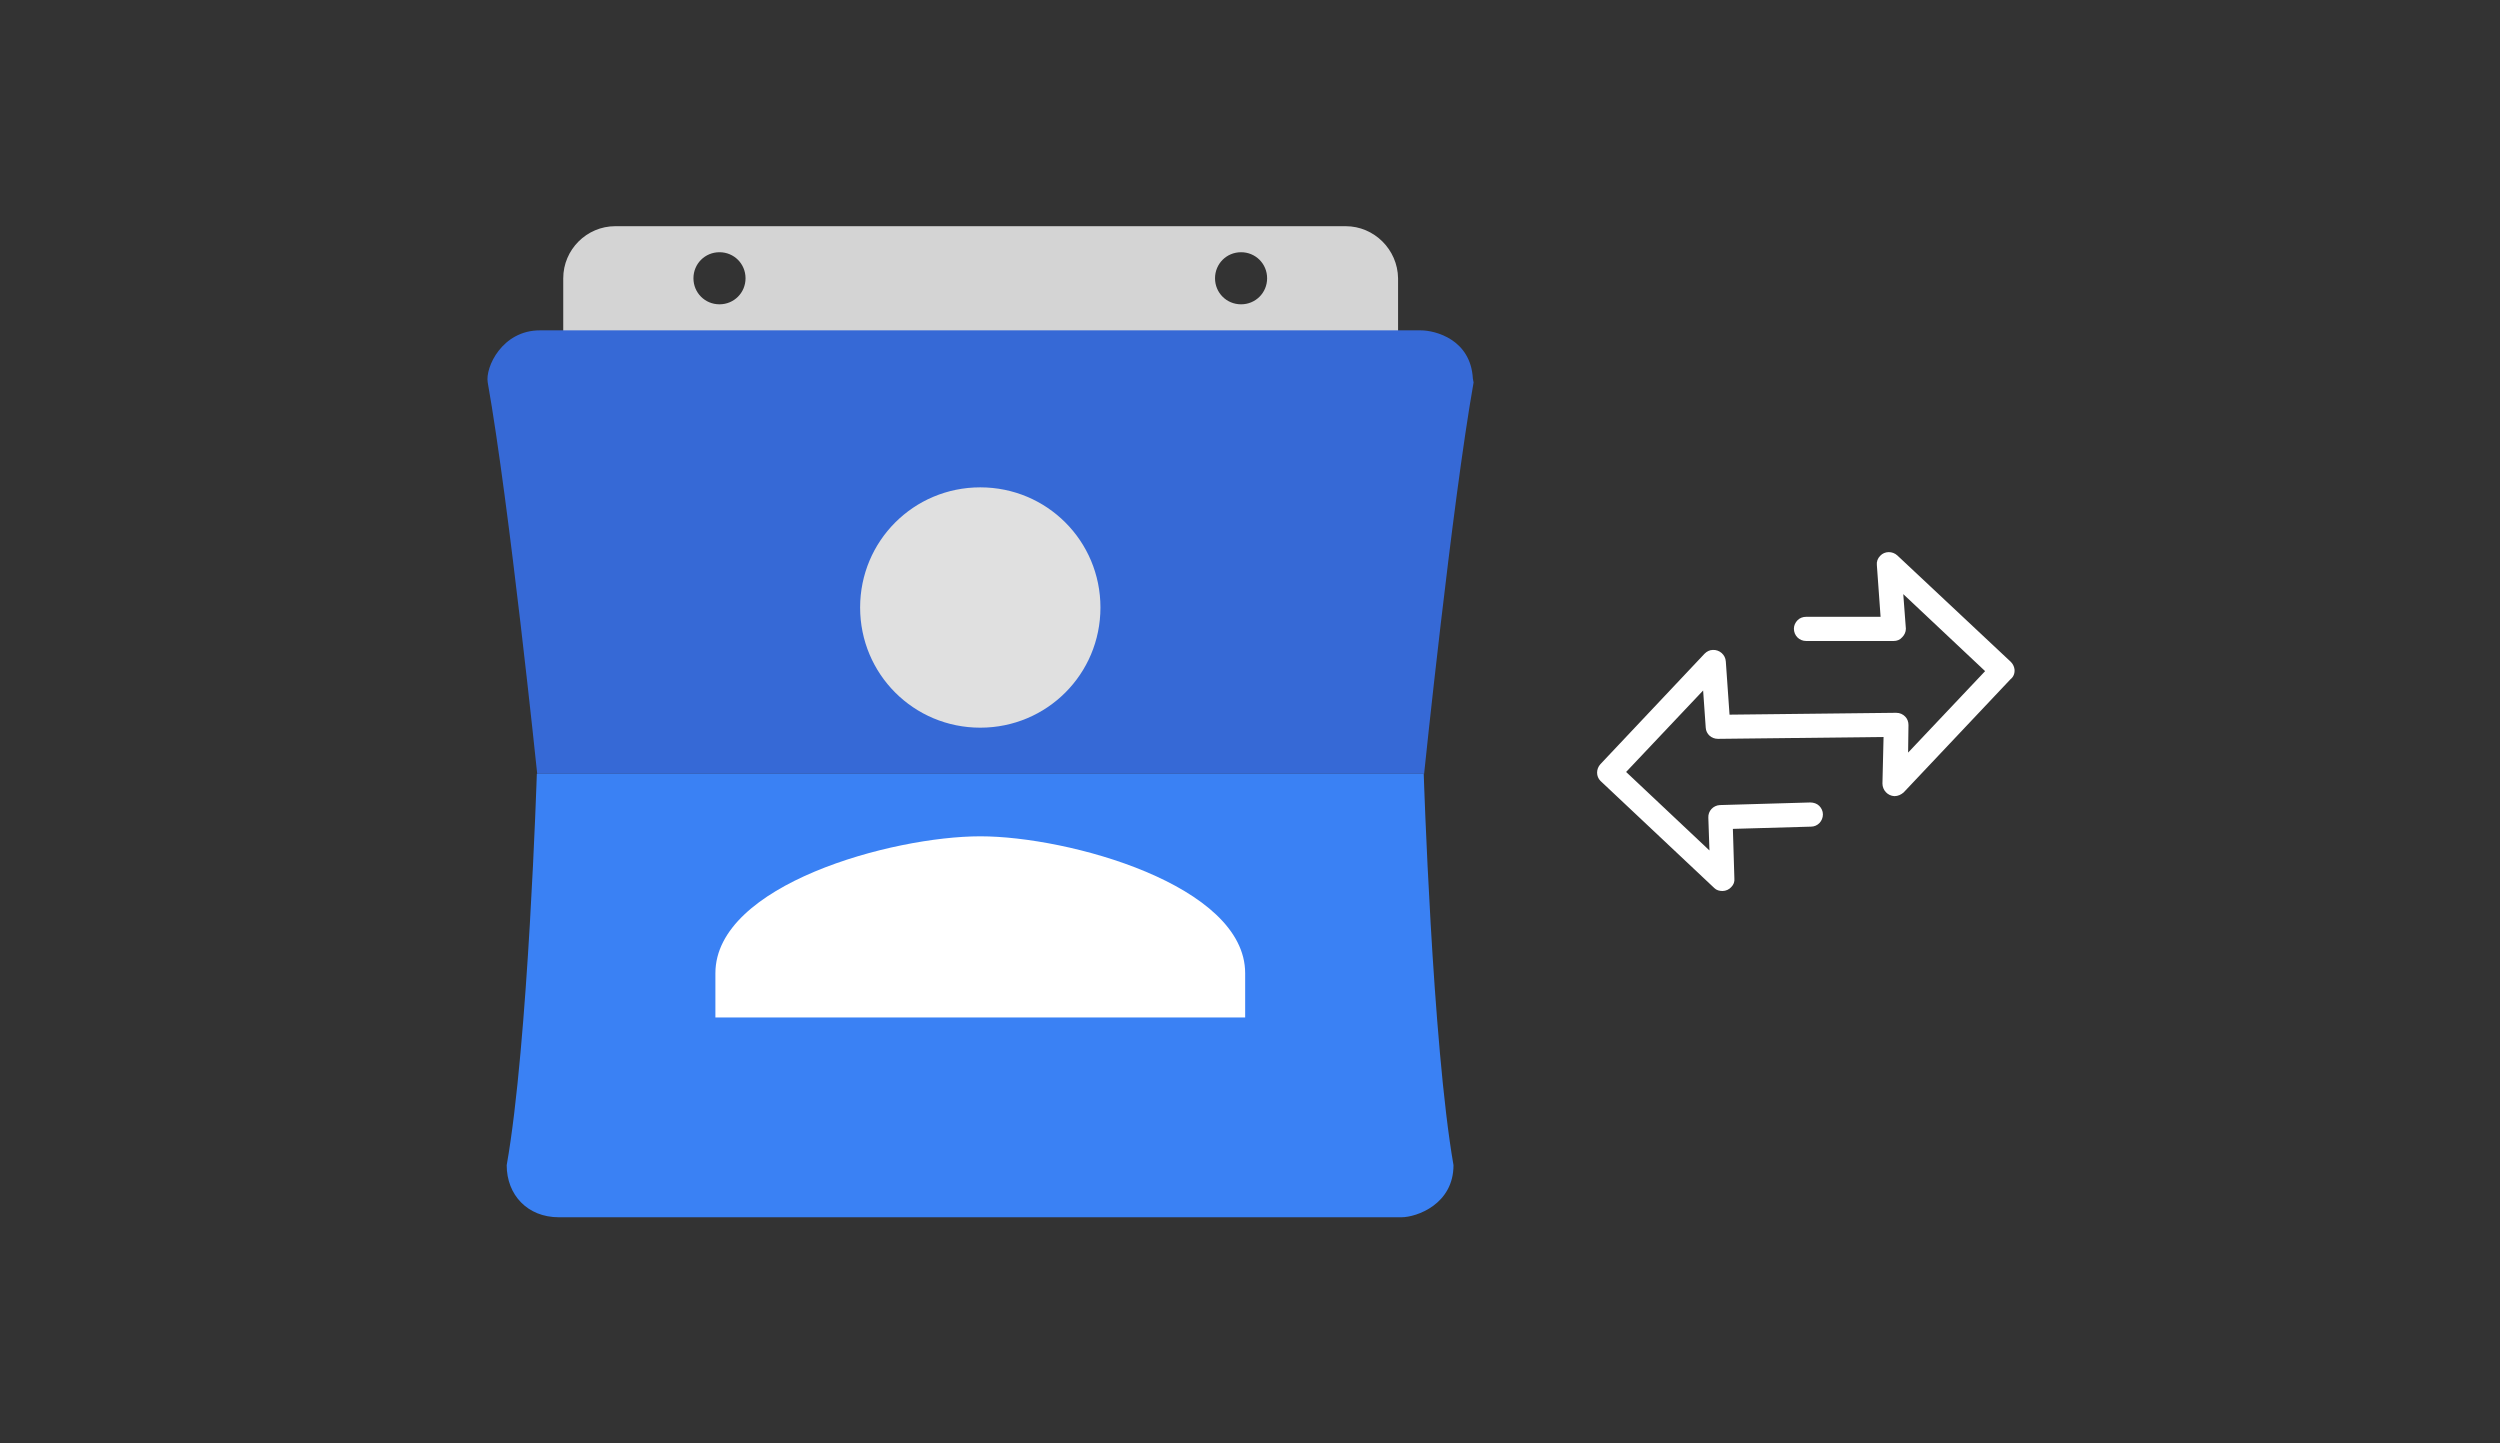
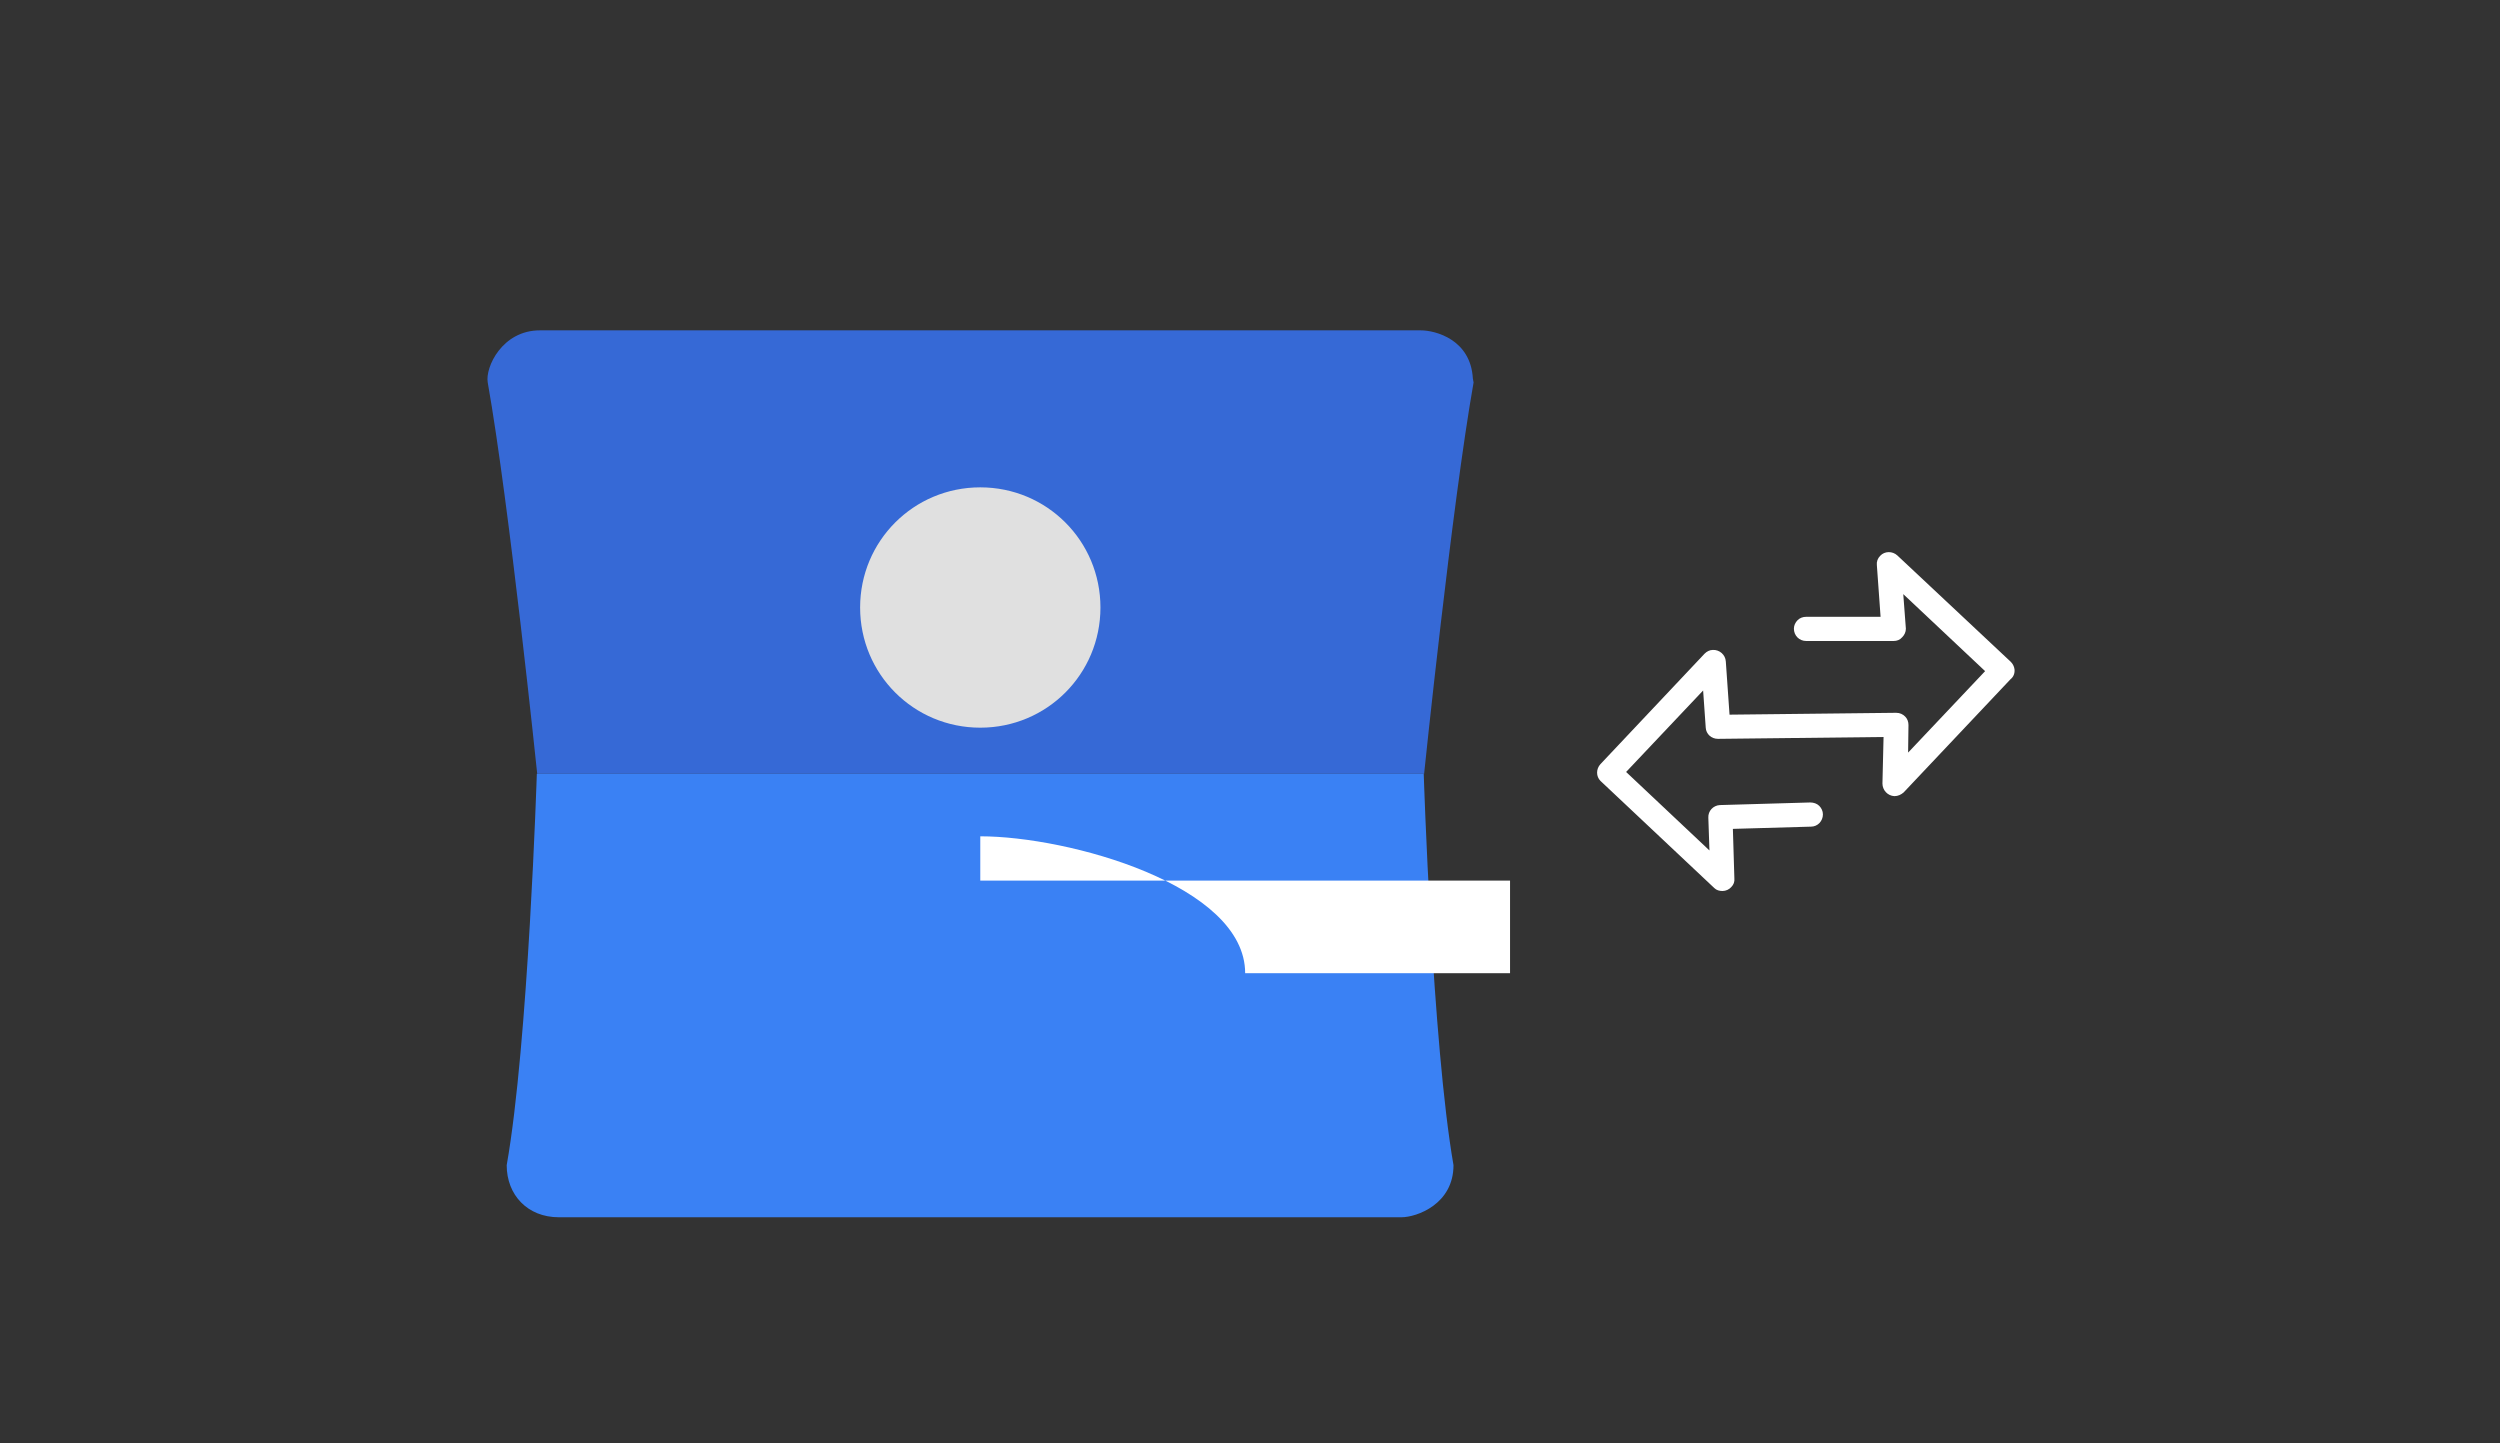
<svg xmlns="http://www.w3.org/2000/svg" version="1.1" id="Layer_1" x="0px" y="0px" viewBox="0 0 672 388" style="enable-background:new 0 0 672 388;" xml:space="preserve">
  <rect x="0" y="0" width="672" height="388" fill="#333333" stroke="none" />
  <style type="text/css">
	.st0{fill:#FFFFFF;}
	.st1{fill-rule:evenodd;clip-rule:evenodd;fill:#D4D4D4;}
	.st2{fill-rule:evenodd;clip-rule:evenodd;fill:#3669D6;}
	.st3{fill-rule:evenodd;clip-rule:evenodd;fill:#3A81F4;}
	.st4{fill:#E0E0E0;}
</style>
  <g>
    <path class="st0" d="M541.5,179.9L541.5,179.9c-0.1-0.8-0.5-1.5-1-2L510,149.3c-1.3-1.2-3.4-1.2-4.6,0.1c-0.7,0.7-1,1.6-0.9,2.5   l1,13.9h-20c-0.9,0-1.7,0.3-2.3,0.9c-0.6,0.6-1,1.4-1,2.3c0,1.8,1.4,3.3,3.3,3.3H509l0,0c0.9,0,1.7-0.3,2.3-1c0.6-0.6,1-1.4,1-2.3   l-0.7-9.3l22,20.7l-20.7,21.9l0.1-7.4c0-0.9-0.3-1.7-0.9-2.3c-0.6-0.6-1.4-1-2.4-1l-44.8,0.5l-1-14.3c-0.1-1.8-1.7-3.2-3.5-3.1   c-0.8,0-1.6,0.4-2.2,1l-28,29.7c-1.2,1.3-1.2,3.3,0,4.5l30.6,28.8c0.6,0.6,1.4,0.8,2.2,0.8c0.9,0,1.8-0.4,2.4-1.1   c0.6-0.6,0.9-1.4,0.8-2.3l-0.4-13.3l21-0.6c1.8,0,3.2-1.5,3.2-3.3c0-0.9-0.4-1.7-1-2.3s-1.5-0.9-2.4-0.9l-24.3,0.7   c-1.8,0.1-3.2,1.6-3.1,3.4l0.3,8.8l-22.4-21.1l20.7-21.9l0.7,10c0.1,1.7,1.5,3,3.3,3l44.5-0.5l-0.3,12.5c0,1.8,1.4,3.3,3.2,3.4   c1,0,1.8-0.4,2.5-1l28.7-30.4C541.3,181.9,541.6,180.9,541.5,179.9z" />
    <g>
-       <path class="st1" d="M361.7,60.8H165.4c-7.7,0-14,6.3-14,14v21h224.4v-21C375.7,67.1,369.4,60.8,361.7,60.8z M193.4,81.8    c-3.9,0-7-3.1-7-7s3.1-7,7-7s7,3.1,7,7S197.3,81.8,193.4,81.8z M333.6,81.8c-3.9,0-7-3.1-7-7s3.1-7,7-7s7,3.1,7,7    S337.5,81.8,333.6,81.8z" />
      <path class="st2" d="M395.9,101.7c-0.6-10.4-10-12.9-14-12.9H145.1c-10.1,0-14.7,9.9-14,14c5.8,32.7,13.3,105.2,13.3,105.2h238.4    c0,0,7.5-72.5,13.3-105.2C396,102.5,396,102.1,395.9,101.7z" />
      <path class="st3" d="M382.7,208H144.3c0,0-2.3,72.5-8.1,105.2c0,8,5.6,14,14,14h226.5c4.1,0,14-3.5,14-14    C385,280.5,382.7,208,382.7,208z" />
      <g>
-         <path class="st0" d="M334.7,261.6c0-23.7-47.5-36.8-71.2-36.8s-71.2,13-71.2,36.8v11.9h142.4V261.6z" />
+         <path class="st0" d="M334.7,261.6c0-23.7-47.5-36.8-71.2-36.8v11.9h142.4V261.6z" />
        <path class="st4" d="M263.5,195.6c17.9,0,32.3-14.4,32.3-32.3S281.4,131,263.5,131s-32.3,14.4-32.3,32.3S245.6,195.6,263.5,195.6     z" />
      </g>
    </g>
  </g>
</svg>